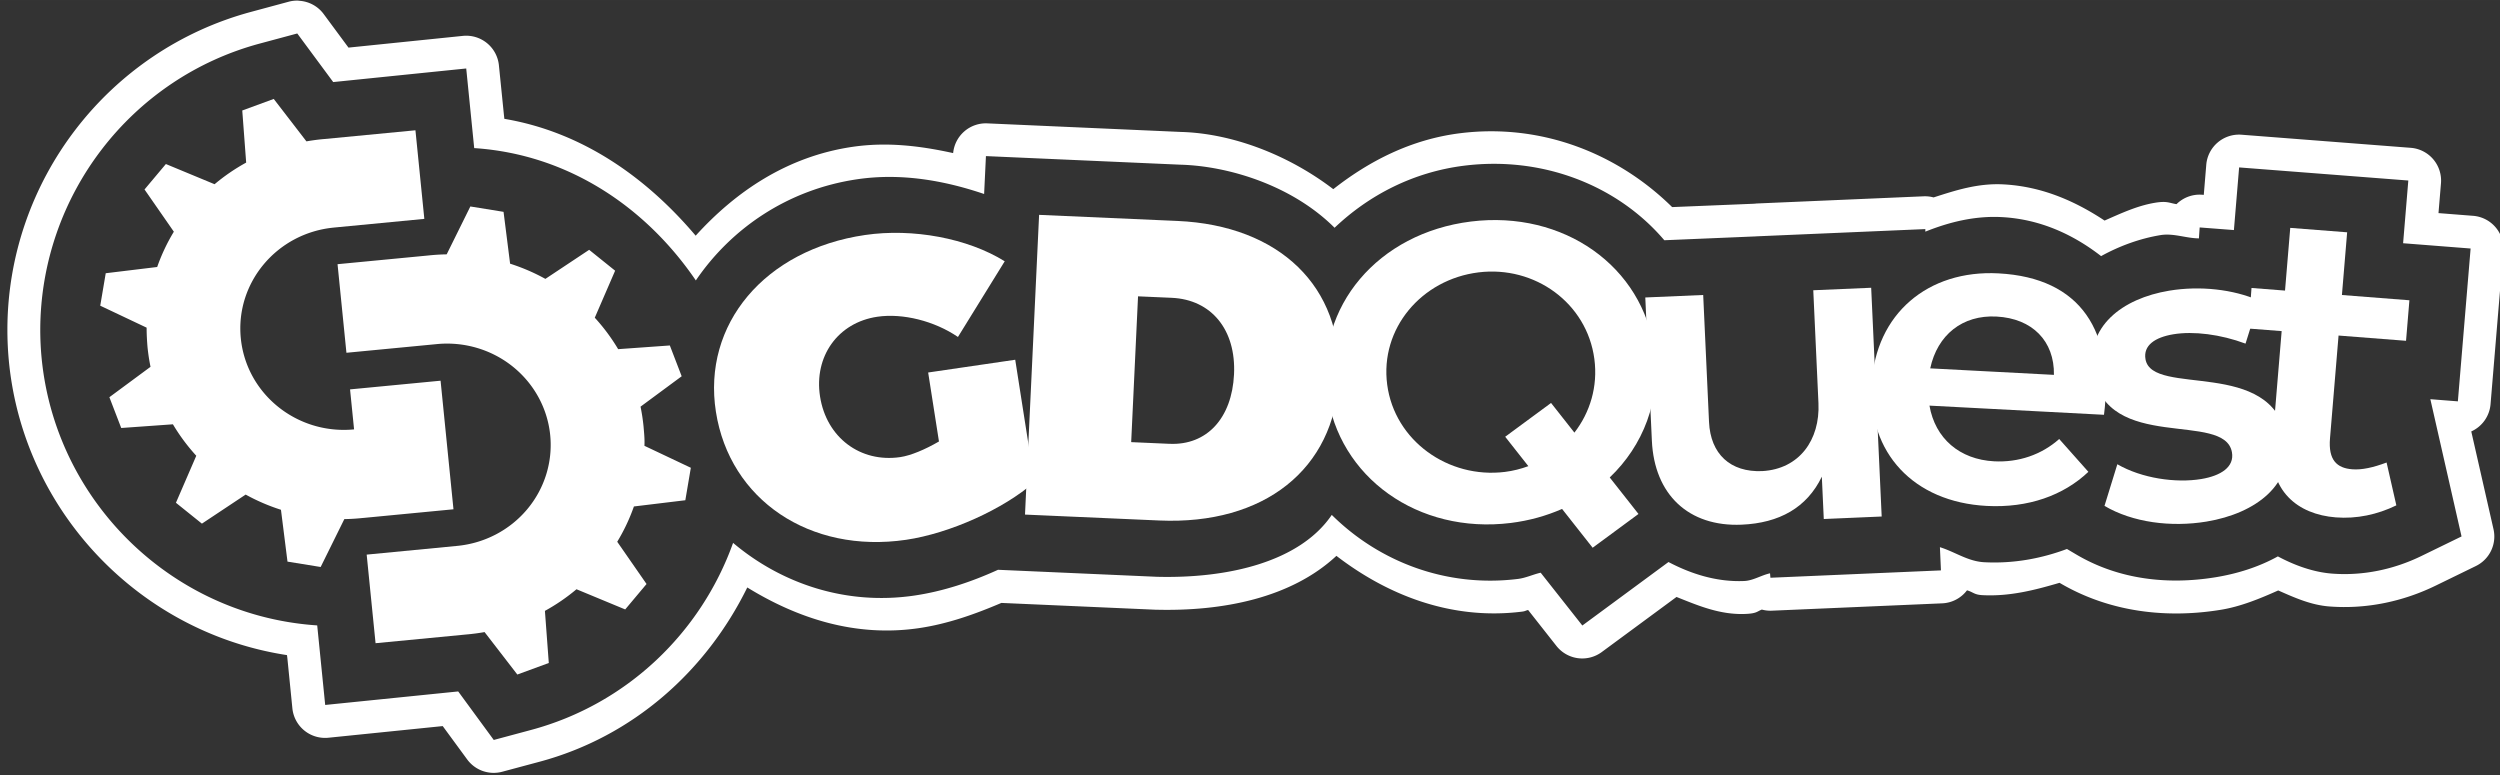
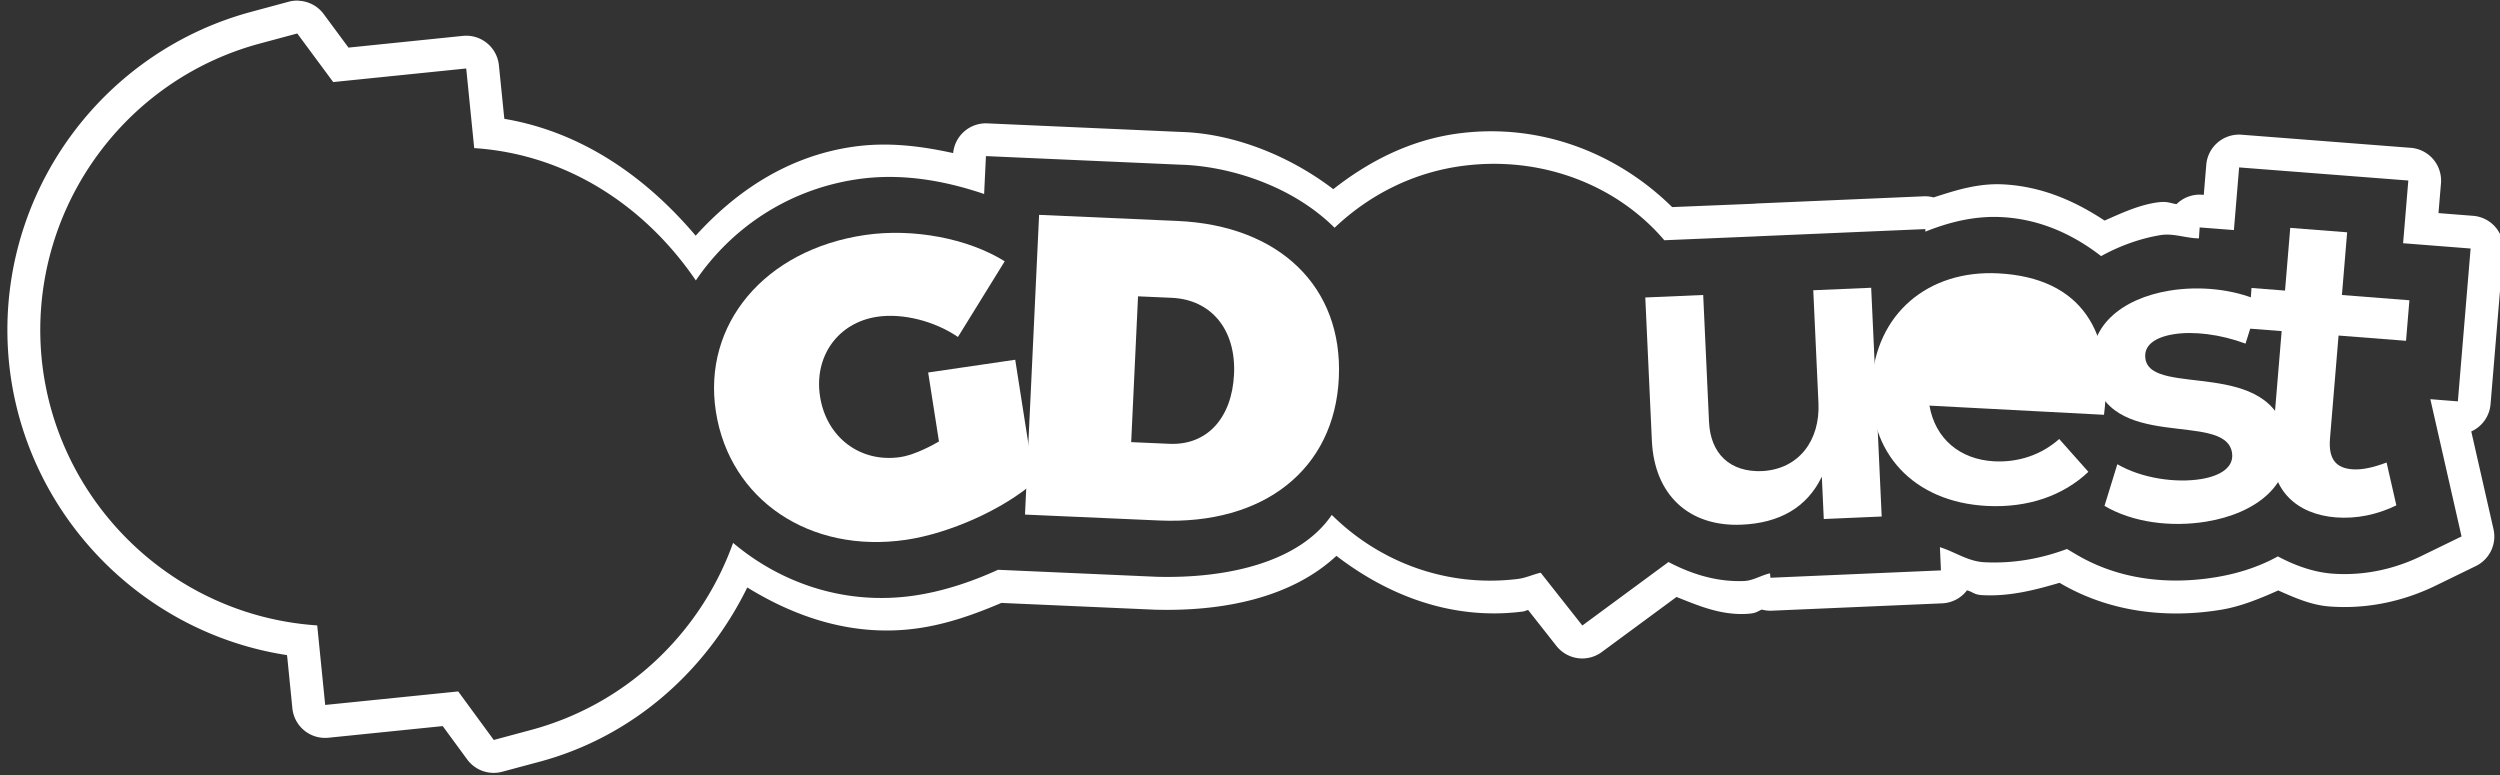
<svg xmlns="http://www.w3.org/2000/svg" width="200" height="62" version="1.1" viewBox="0 0 52.917 16.404">
  <rect x="0" y="0" width="52.917" height="16.404" fill="#333333" stroke="none" />
  <g transform="translate(0 -11.25)">
    <g transform="matrix(.156 0 0 .156 97.694 9.208)" fill="#fff" stroke-width="6.4">
      <path d="m-585.76 13.173a4.46 4.46 0 0 0 -1.313 0.149l-5.052 1.364c-19.467 5.224-33.09 22.955-33.115 43.113a4.46 4.46 0 0 0 0 0.014v0.029c0 22.14 16.403 40.837 37.937 44.136l0.053 0.433 0.677 6.778a4.46 4.46 0 0 0 4.89 3.999l15.51-1.58 3.319 4.524a4.46 4.46 0 0 0 4.748 1.672l5.051-1.354c12.743-3.417 22.654-12.354 28.206-23.652 6.765 4.164 14.64 6.787 23.296 5.519 3.938-0.578 7.636-1.909 11.182-3.421l20.897 0.921a4.46 4.46 0 0 0 0.091 0c9.025 0.234 18.312-1.574 24.47-7.308 6.979 5.361 15.628 8.755 25.167 7.572 0.489-0.061 0.462-0.139 0.846-0.226l3.844 4.882a4.46 4.46 0 0 0 6.145 0.826l10.144-7.477c2.946 1.176 5.913 2.453 9.379 2.304 1.495-0.065 1.505-0.315 2.199-0.592a4.46 4.46 0 0 0 1.344 0.152l23.137-0.998a4.46 4.46 0 0 0 3.357 -1.767c0.854 0.245 0.964 0.598 2.091 0.657 3.724 0.196 7.132-0.698 10.465-1.675 6.949 4.104 14.799 4.83 21.94 3.651 2.607-0.43 5.19-1.476 7.731-2.615 2.201 0.971 4.425 1.978 6.923 2.172 5.136 0.398 10.103-0.711 14.448-2.829l5.442-2.653a4.46 4.46 0 0 0 2.399 -4.994l-3.018-13.27a4.46 4.46 0 0 0 2.616 -3.705l1.729-20.738a4.46 4.46 0 0 0 -4.101 -4.815l-4.692-0.368 0.337-4.043a4.46 4.46 0 0 0 -4.1 -4.815l-22.958-1.777a4.46 4.46 0 0 0 -4.788 4.081l-0.337 4.081-0.226-0.019a4.46 4.46 0 0 0 -3.474 1.279c-0.992-0.157-1.271-0.462-2.922-0.189-2.381 0.393-4.607 1.434-6.837 2.416-3.924-2.591-8.431-4.632-13.72-4.91-3.492-0.183-6.508 0.817-9.481 1.769a4.46 4.46 0 0 0 -1.329 -0.152l-22.785 0.98a4.46 4.46 0 0 0 -0.053 0.014l-0.313 0.019-10.994 0.451c-7.378-7.269-17.712-11.393-28.741-10.026-6.668 0.827-12.375 3.777-17.238 7.592-6.444-4.915-14.09-7.582-20.627-7.761l-26.314-1.165a4.46 4.46 0 0 0 -4.638 4.034c-4.391-0.969-8.926-1.542-13.653-0.849-8.846 1.296-15.86 6.071-21.282 12.056-6.635-7.84-15.31-14.052-25.958-15.856l-0.053-0.468-0.687-6.791a4.46 4.46 0 0 0 -4.89 -3.996l-15.52 1.59-3.367-4.554a4.46 4.46 0 0 0 -3.428 -1.804zm-0.149 4.457 4.877 6.594 18.048-1.844 1.083 10.807h0.053c12.743 0.86 23.266 8.04 30.019 17.953 4.79-7.047 12.468-12.346 21.915-13.731 5.861-0.859 11.687 0.132 17.2 2.003l0.246-5.143 26.389 1.165c6.534 0.179 15.15 2.803 20.917 8.56 4.657-4.428 10.678-7.568 17.615-8.428 10.611-1.315 20.783 2.663 27.125 10.12l12.289-0.517 0.337-0.019 22.789-0.978v0.348c3.25-1.301 6.701-2.166 10.373-1.973 5.204 0.274 9.713 2.367 13.477 5.293 2.538-1.403 5.306-2.396 8.051-2.849 1.766-0.292 3.454 0.429 5.22 0.443l0.101-1.486 4.647 0.356 0.707-8.5 22.957 1.777-0.707 8.51 9.16 0.717-1.73 20.738-3.734-0.294 4.233 18.623-5.444 2.652c-3.689 1.799-7.873 2.72-12.15 2.389-2.455-0.191-4.99-1.081-7.326-2.334-2.614 1.447-5.5 2.343-8.401 2.822-6.357 1.05-13.096 0.393-18.979-3.093l-1.241-0.734c-3.493 1.305-7.269 2.005-11.228 1.797-2.221-0.117-3.959-1.407-6.009-2.041l0.14 3.15-23.137 0.998-0.053-0.602c-1.198 0.261-2.289 0.991-3.498 1.043-3.65 0.157-7.124-0.914-10.281-2.575l-11.688 8.615-5.653-7.166c-1.057 0.239-1.99 0.709-3.093 0.846-9.756 1.209-18.878-2.368-25.252-8.689-4.285 6.318-13.939 8.652-23.721 8.398l-21.564-0.951c-3.635 1.655-7.459 2.927-11.362 3.499-9.328 1.367-18.06-1.646-24.585-7.149-4.36 12.183-14.412 21.895-27.424 25.384l-5.049 1.356-4.825-6.584-18.048 1.834-1.083-10.797h-0.053c-21.035-1.422-37.524-19.029-37.524-40.112v-0.029c0.048-18.157 12.284-34.111 29.822-38.813z" color="#000000" color-rendering="auto" dominant-baseline="auto" image-rendering="auto" shape-rendering="auto" solid-color="#000000" style="font-feature-settings:normal;font-variant-alternates:normal;font-variant-caps:normal;font-variant-ligatures:normal;font-variant-numeric:normal;font-variant-position:normal;isolation:auto;mix-blend-mode:normal;shape-padding:0;text-decoration-color:#000000;text-decoration-line:none;text-decoration-style:solid;text-indent:0;text-orientation:mixed;text-transform:none;white-space:normal" />
-       <path d="m-589.1 26.512-4.272 1.569 0.53 7.069c-1.533 0.841-2.967 1.826-4.286 2.935l-6.608-2.74-2.898 3.452 3.98 5.731c-0.915 1.508-1.673 3.111-2.261 4.788l-6.981 0.846-0.745 4.405 6.293 2.98c0 0.882 0.048 1.773 0.125 2.67 0.091 0.897 0.226 1.779 0.404 2.643l-5.582 4.123 1.607 4.177 7.014-0.5c0.911 1.533 1.973 2.962 3.17 4.267l-2.761 6.379 3.525 2.833 5.936-3.944c1.514 0.837 3.118 1.529 4.789 2.062l0.886 7.035 4.501 0.729 3.211-6.497c0.836-0.014 1.68-0.064 2.527-0.157l1e-3 0.003 12.281-1.179-1.75-17.447-12.282 1.178 0.546 5.43-2e-3 -0.002c-7.728 0.742-14.606-4.786-15.365-12.348-0.758-7.561 4.891-14.291 12.618-15.034v-0.002l12.281-1.18-1.206-12.021-12.281 1.179c-0.85 0.069-1.686 0.18-2.51 0.326zm26.677 14.591-3.212 6.497c-0.835 0.014-1.678 0.065-2.526 0.157l-12.282 1.179 1.205 12.019 12.283-1.179a14.058 13.758 0 0 1 15.365 12.348 14.058 13.758 0 0 1 -12.619 15.034l-12.282 1.184 1.206 12.019 12.283-1.18c0.85-0.072 1.686-0.184 2.508-0.328l4.445 5.76 4.268-1.569-0.526-7.069c1.532-0.841 2.965-1.826 4.283-2.935l6.61 2.74 2.896-3.452-3.978-5.731c0.915-1.508 1.675-3.112 2.264-4.789l6.976-0.845 0.747-4.405-6.295-2.98c0.048-0.882-0.048-1.773-0.125-2.67-0.091-0.897-0.226-1.779-0.404-2.643l5.582-4.123-1.607-4.179-7.012 0.501c-0.911-1.533-1.975-2.962-3.172-4.267l2.761-6.379-3.524-2.833-5.938 3.944c-1.514-0.837-3.117-1.529-4.788-2.062l-0.889-7.035z" color="#000000" color-rendering="auto" dominant-baseline="auto" image-rendering="auto" shape-rendering="auto" solid-color="#000000" style="font-feature-settings:normal;font-variant-alternates:normal;font-variant-caps:normal;font-variant-ligatures:normal;font-variant-numeric:normal;font-variant-position:normal;isolation:auto;mix-blend-mode:normal;shape-padding:0;text-decoration-color:#000000;text-decoration-line:none;text-decoration-style:solid;text-indent:0;text-orientation:mixed;text-transform:none;white-space:normal" />
      <path d="m-498.84 72.99c-1.892 1.1-3.83 1.912-5.254 2.121-5.402 0.792-10.009-2.645-10.881-8.214-0.854-5.455 2.434-10.048 7.776-10.831 3.443-0.505 7.74 0.569 10.935 2.744l6.346-10.269c-5.046-3.137-12.488-4.513-18.958-3.565-13.594 1.992-22.09 12.107-20.228 23.992 1.871 11.943 12.736 19.278 25.796 17.365 5.936-0.87 13.252-4.174 17.415-7.838l-2.599-16.594-11.813 1.731z" style="font-feature-settings:normal;font-variant-caps:normal;font-variant-ligatures:normal;font-variant-numeric:normal" />
      <path d="m-466.48 43.068-18.773-0.826-1.913 40.667 18.233 0.802c14.215 0.625 23.768-6.977 24.349-19.334 0.581-12.357-8.042-20.7-21.897-21.31zm-1.061 30.241-5.218-0.23 0.93-19.783 4.558 0.2c5.398 0.238 8.751 4.338 8.467 10.371-0.281 5.975-3.7 9.662-8.738 9.44z" style="font-feature-settings:normal;font-variant-caps:normal;font-variant-ligatures:normal;font-variant-numeric:normal" />
-       <path d="m-426.67 43.148c-12.566 1.558-21.052 11.511-19.51 23.146 1.534 11.578 12.363 19.309 24.929 17.752 2.499-0.31 4.829-0.97 6.957-1.902l4.147 5.265 6.221-4.583-3.901-4.952c4.552-4.339 6.949-10.471 6.073-17.087-1.534-11.578-12.351-19.197-24.916-17.639zm1.036 6.898c7.623-0.945 14.714 4.15 15.721 11.753 0.494 3.727-0.586 7.248-2.707 9.988l-3.17-4.024-6.223 4.585 3.143 3.989c-1.008 0.37-2.067 0.644-3.178 0.782-7.682 0.952-14.967-4.232-15.974-11.836-1.008-7.603 4.645-14.278 12.387-15.237z" style="font-feature-settings:normal;font-variant-caps:normal;font-variant-ligatures:normal;font-variant-numeric:normal" />
      <path d="m-380.21 52.471 0.703 15.316c0.229 4.989-2.594 8.947-7.63 9.222-4.319 0.185-7.018-2.314-7.218-6.665l-0.791-17.231-7.857 0.338 0.893 19.435c0.336 7.31 4.985 11.703 12.182 11.393 5.098-0.219 8.849-2.299 10.879-6.513l0.264 5.744 7.857-0.338-1.425-31.039z" style="font-feature-settings:normal;font-variant-caps:normal;font-variant-ligatures:normal;font-variant-numeric:normal" />
-       <path d="m-355.08 50.18c-9.592-0.504-16.665 5.522-17.196 14.974-0.524 9.336 5.652 16.058 15.604 16.581 5.635 0.296 10.422-1.43 13.789-4.626l-3.959-4.454c-2.405 2.142-5.531 3.199-8.828 3.026-4.676-0.246-8.004-3.096-8.775-7.556l23.681 1.244c1.411-11.209-3.045-18.596-14.315-19.188zm-9.262 12.89c0.977-4.543 4.377-7.273 8.993-7.03 4.856 0.255 7.871 3.321 7.793 7.912z" style="font-feature-settings:normal;font-variant-caps:normal;font-variant-ligatures:normal;font-variant-numeric:normal" />
+       <path d="m-355.08 50.18c-9.592-0.504-16.665 5.522-17.196 14.974-0.524 9.336 5.652 16.058 15.604 16.581 5.635 0.296 10.422-1.43 13.789-4.626l-3.959-4.454c-2.405 2.142-5.531 3.199-8.828 3.026-4.676-0.246-8.004-3.096-8.775-7.556l23.681 1.244c1.411-11.209-3.045-18.596-14.315-19.188zm-9.262 12.89z" style="font-feature-settings:normal;font-variant-caps:normal;font-variant-ligatures:normal;font-variant-numeric:normal" />
      <path d="m-321.56 59.714 1.831-5.84c-3.501-1.543-8.033-2.031-12.176-1.347-6.392 1.056-11.439 4.894-10.327 11.191 1.861 10.886 17.828 5.067 18.828 10.734 0.354 2.003-1.507 3.195-4.17 3.635-3.433 0.567-8.055-0.083-11.379-2.008l-1.743 5.649c3.809 2.257 9.044 2.924 13.838 2.132 6.747-1.115 11.952-5.097 10.85-11.337-1.941-10.991-18.214-5.533-19.124-10.685-0.334-1.889 1.3-2.984 3.786-3.394 2.722-0.45 6.396 0.004 9.787 1.27z" style="font-feature-settings:normal;font-variant-caps:normal;font-variant-ligatures:normal;font-variant-numeric:normal" />
      <path d="m-302.42 75.845c-1.803 0.675-3.338 1.022-4.654 0.92-2.095-0.163-3.27-1.245-3.024-4.197l1.161-13.951 9.156 0.713 0.457-5.499-9.156-0.713 0.708-8.509-7.72-0.601-0.708 8.509-4.548-0.354-0.398 5.504 4.489 0.349-1.271 15.282c-0.53 6.367 3.419 9.588 8.625 9.993 2.813 0.219 5.633-0.377 8.207-1.633z" style="font-feature-settings:normal;font-variant-caps:normal;font-variant-ligatures:normal;font-variant-numeric:normal" />
    </g>
  </g>
</svg>